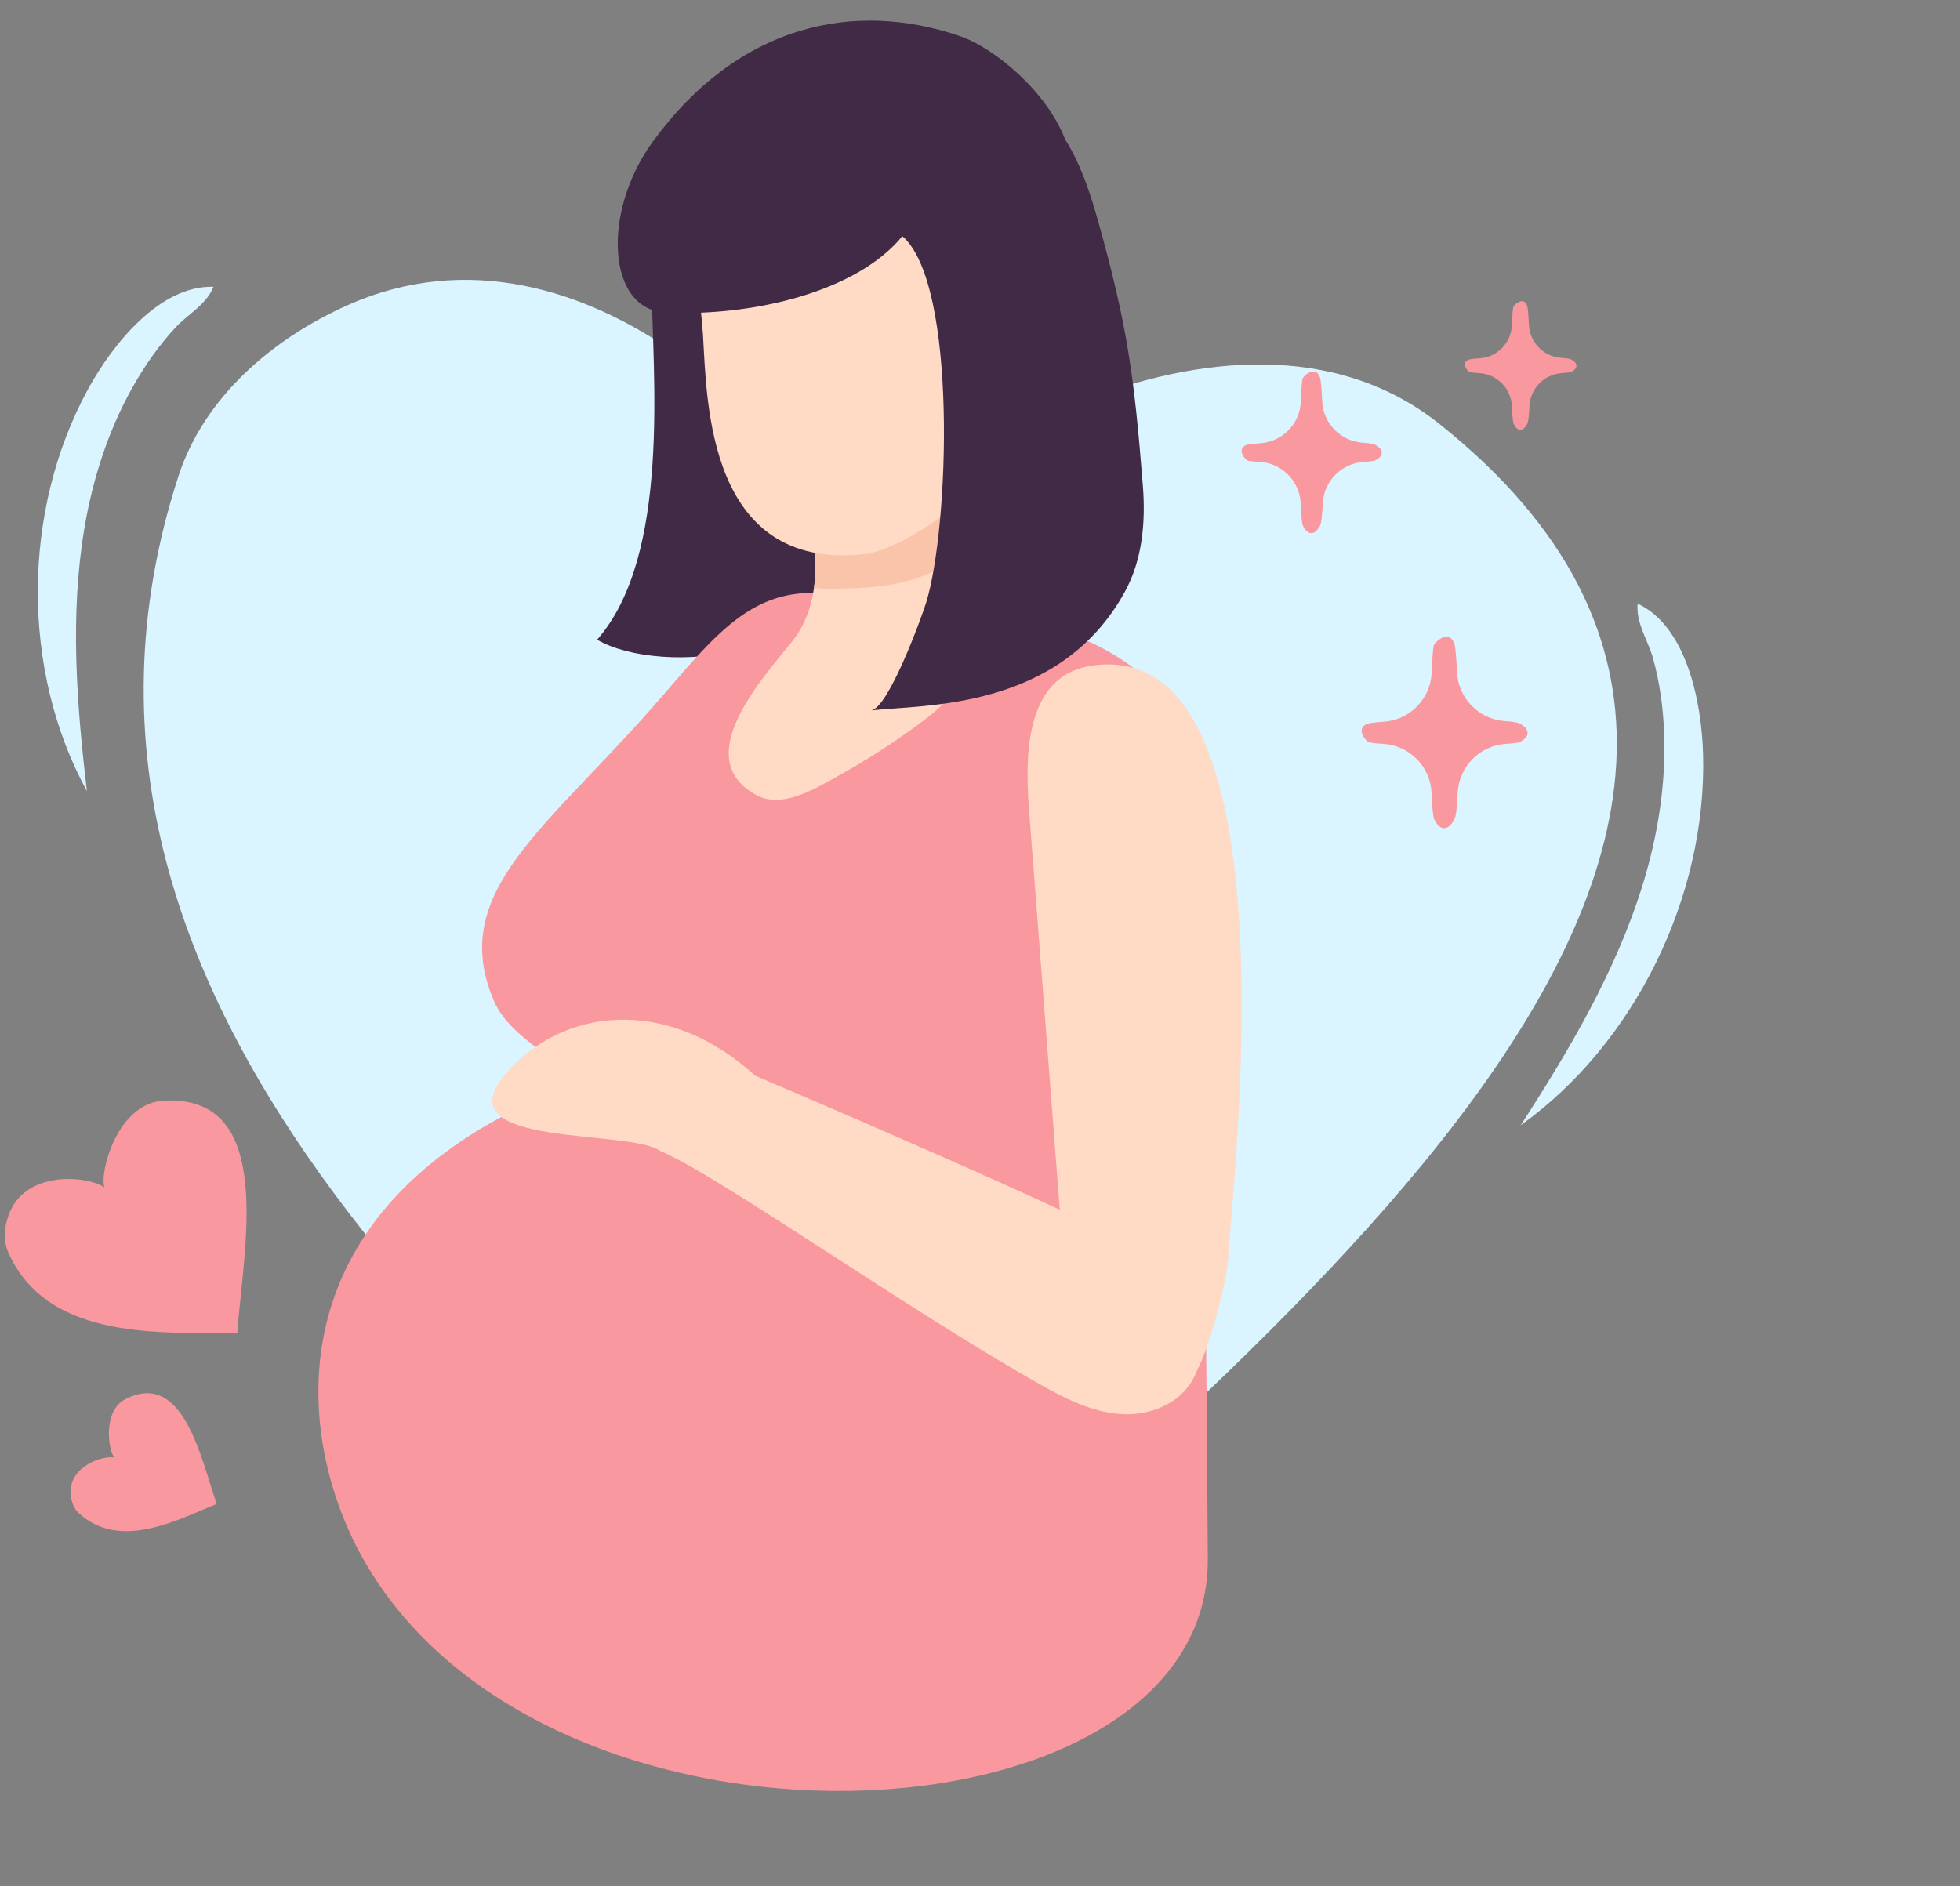
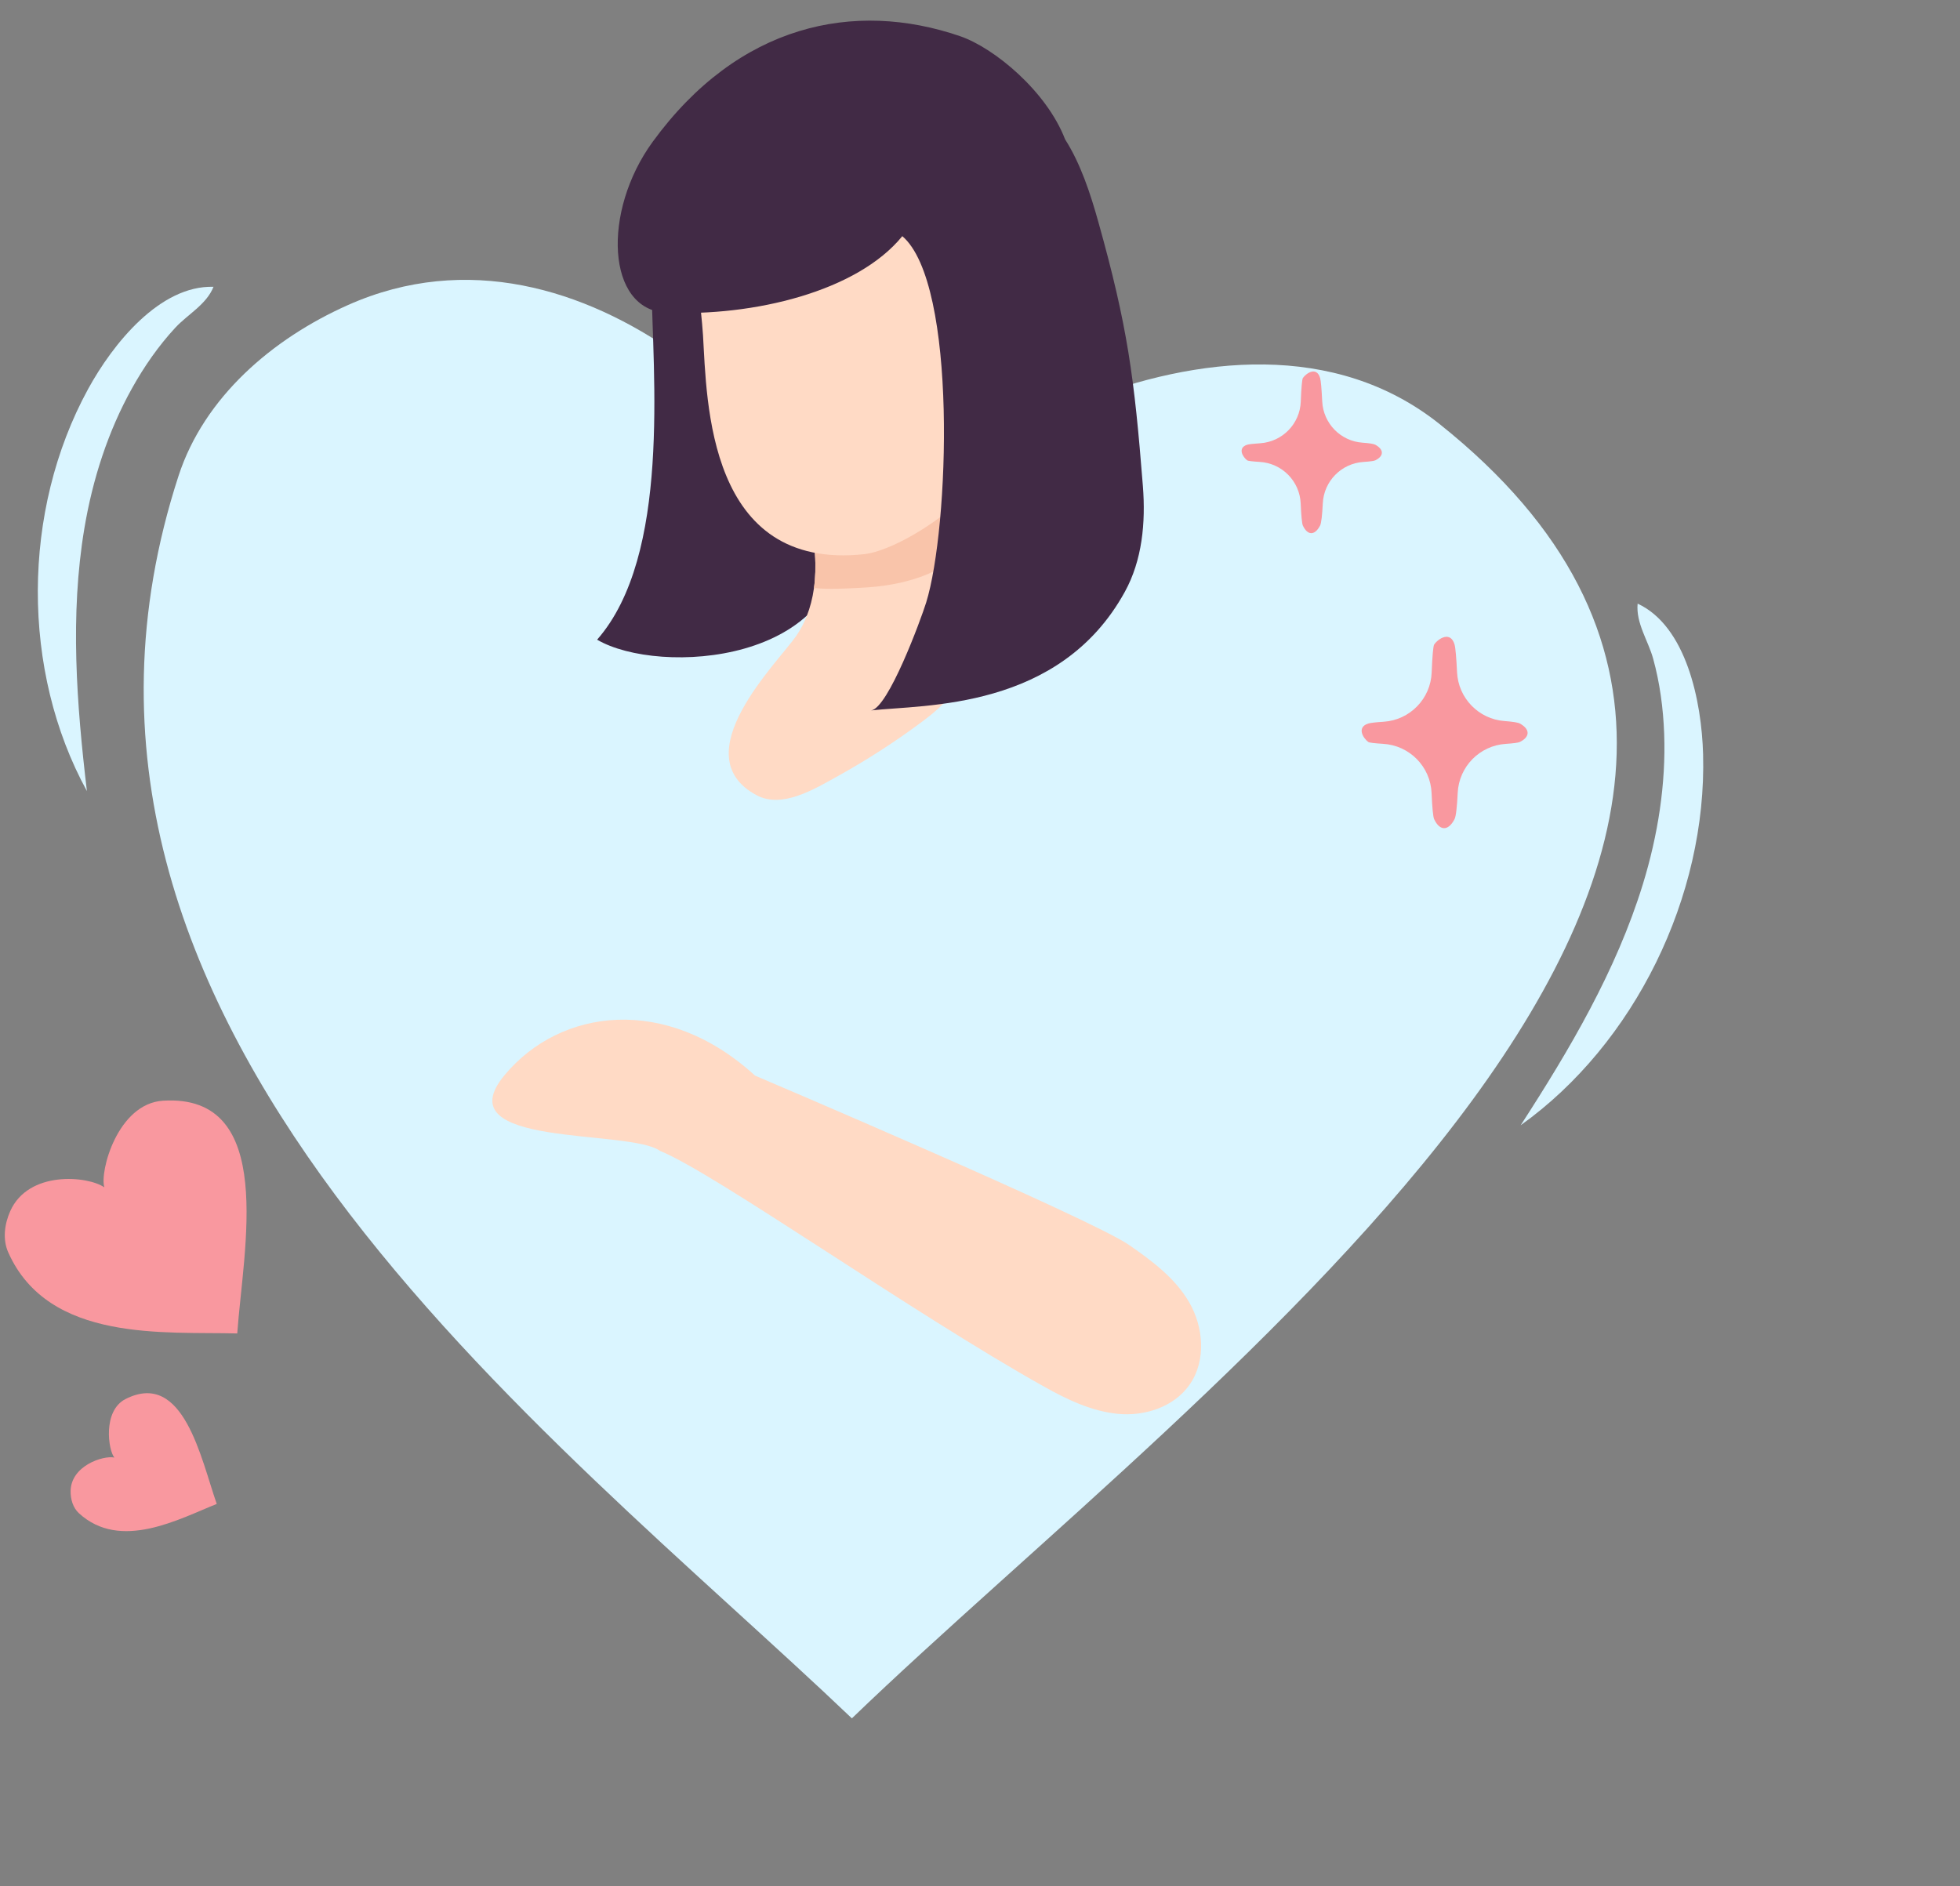
<svg xmlns="http://www.w3.org/2000/svg" height="517.3" preserveAspectRatio="xMidYMid meet" version="1.0" viewBox="17.2 1.6 537.4 517.3" width="537.4" zoomAndPan="magnify">
  <rect x="17.2" y="1.6" width="537.4" height="517.3" fill="#808080" stroke="none" />
  <g>
    <g id="change1_1">
      <path d="M112.61,85.25c-20.74,9.23-39.43,25.27-46.46,46.85C17.22,282.49,168.1,393.93,250.77,472.82 c96.26-92.75,303.87-241.18,161.09-354.97c-57.15-45.54-151.64,16.28-162.29,39.83C242.15,126.07,177.82,56.23,112.61,85.25z" fill="#daf5ff" />
    </g>
    <g>
      <g id="change2_1">
-         <path d="M248.13,146.35c1.23,37.45-50.28,40.6-67.21,30.67c20.27-23.12,15.25-72.67,14.89-97.96 c-0.15-10.14-16.58-27.83,6.53-26.41c18.79,1.15,25.62,15.11,30.14,27.25C240.52,101.55,247.39,123.75,248.13,146.35z" fill="#412a45" />
+         <path d="M248.13,146.35c1.23,37.45-50.28,40.6-67.21,30.67c20.27-23.12,15.25-72.67,14.89-97.96 c-0.15-10.14-16.58-27.83,6.53-26.41c18.79,1.15,25.62,15.11,30.14,27.25C240.52,101.55,247.39,123.75,248.13,146.35" fill="#412a45" />
      </g>
      <g id="change3_4">
-         <path d="M245.32,164.61c38.97,5.46,62.65,4.95,82.97,20.39c21.72,16.5,16.14,59.5,17.27,86.75 c2.18,52.4,2.45,104.82,2.8,157.26c0.53,80.67-183.81,89.84-232.69-1.93c-17.76-33.34-23.21-93.73,52.7-125.72 c13.8-5.81-9.89-11.54-15.76-25.31c-12.85-30.16,14.85-47.28,46.04-83.4C214.06,174.78,224.48,161.69,245.32,164.61z" fill="#f9989f" />
-       </g>
+         </g>
      <g id="change4_1">
-         <path d="M299.43,224.85c3.11,40.46,6.22,80.93,9.33,121.39c0.53,6.91,1.11,13.99,4.3,20.28 c3.19,6.29,9.61,11.72,17.23,12.1c8.08,0.4,11.4,5.48,15.03-1.08s8.32-24.58,8.73-31.91c1.2-21.77,18.89-168.96-37.07-161.56 C297.37,186.67,298.33,210.53,299.43,224.85z" fill="#ffdac5" />
-       </g>
+         </g>
      <g id="change4_2">
        <path d="M198.18,317.21c15.15,6.16,68.84,44.26,105.32,64.66c6.27,3.51,12.91,6.71,20.14,7.44 c7.23,0.73,15.39-1.76,19.75-8.03c4.62-6.65,3.75-15.85-0.12-22.53s-10.18-11.35-16.43-15.7 c-10.52-7.33-102.63-46.49-102.63-46.49c-24.35-22.29-53.41-18.5-68.69-0.1C138.87,316.53,189.66,311.06,198.18,317.21z" fill="#ffdac5" />
      </g>
      <g id="change4_3">
        <path d="M281.7,178.06c-0.11,3.84-0.72,7.76-1.76,10.48c-1.75,4.52-5.93,7.99-10.11,11.11 c-7.22,5.38-14.87,10.32-22.89,14.77c-6.7,3.72-15.35,8.96-22.3,5.25c-20.38-10.93,5.97-36.53,10.89-43.71 c2.09-3.04,4.05-7.33,4.85-13.11c0.1-0.68,0.18-1.38,0.24-2.11c0.25-2.98,0.21-6.32-0.24-10.06c-0.3-2.46-4.78-9.14-2.36-10.9 c1.95-1.44,10.63-1.03,13.62-1.79c5.53-1.4,12.24-2.5,16.45,0.89c2.45,1.98,12.53-2.83,11.71-0.03 c-1.67,5.72-1.95,11.25-1.51,16.45c0.42,5.01,1.5,9.71,2.64,14C281.53,171.65,281.78,174.82,281.7,178.06z" fill="#ffdac5" />
      </g>
      <g id="change5_1">
        <path d="M279.78,138.84c-1.67,5.72-1.95,11.25-1.51,16.45c-2.03,1.45-4.22,2.68-6.49,3.65 c-5.94,2.54-12.39,3.57-18.81,3.86c-3.96,0.19-8.46,0.49-12.6,0.04c0.1-0.68,0.18-1.38,0.24-2.11c0.25-2.98,0.21-6.32-0.24-10.06 c-0.3-2.46-4.78-9.14-2.36-10.9c1.95-1.44,10.63-1.03,13.62-1.79c5.53-1.4,12.24-2.5,16.45,0.89 C270.52,140.85,280.59,136.04,279.78,138.84z" fill="#f9c4aa" />
      </g>
      <g id="change4_4">
        <path d="M302.25,70.6c-0.32,13.35-0.16,27.01-3.19,39.75c-4.09,17.15-18.95,30.63-31.13,37.73 c-5.52,3.22-10.5,5.13-13.68,5.48c-43.11,4.72-43.21-41.92-44.3-60.06c-1.06-16.17-6.59-41.58,3.66-52.72 c12.15-13.21,41.16-12.29,56.15-16.03c7.19-1.8,15.04-3.46,21.45,1.38c3.41,2.58,6.01,6.78,7.79,11.62 c0.97,2.58,1.69,5.35,2.19,8.14C302.63,53.93,302.44,62.32,302.25,70.6z" fill="#ffdac5" />
      </g>
      <g id="change2_2">
        <path d="M330.56,134.89c-2.35-29.83-4.18-43.78-12.23-72.49c-2.15-7.69-4.84-15.92-9.1-22.59 c-5.06-13.16-19.38-25.06-28.8-28.29c-29.03-9.96-60.76-3.3-84.27,28.96c-13.98,19.18-12.6,46.12,3.65,46.85 c24.04,1.08,52.45-5.8,64.79-20.97c15.22,13.05,12.84,80.22,6.54,100.47c-1.4,4.51-10.42,29.06-15.12,29.59 c14.58-1.64,51.73,0,69.6-32.54C330.38,155.22,331.35,144.92,330.56,134.89z" fill="#412a45" />
      </g>
    </g>
    <g id="change1_2">
      <path d="M40.33,146.51c-3.98,23.79-2.13,48.15,0.7,72.03c-18.06-32.97-17.94-76.81,0.31-110.23 c6.81-12.46,19.71-28.5,34.4-28.06c-1.91,4.84-7.12,7.59-10.47,11.21c-4.59,4.96-8.54,10.63-11.88,16.63 C46.82,119.86,42.58,133.07,40.33,146.51z" fill="#daf5ff" />
    </g>
    <g id="change1_3">
      <path d="M467.64,244.1c-7.3,23.71-20.08,45.34-33.5,66.08c31.2-22.29,51.09-62.75,50.02-101.75 c-0.4-14.54-4.61-35.11-17.95-41.3c-0.51,5.32,2.9,10.19,4.24,15.03c1.84,6.64,2.78,13.63,3.04,20.66 C473.99,216.63,471.76,230.7,467.64,244.1z" fill="#daf5ff" />
    </g>
    <g id="change3_5">
      <path d="M20,333.74c-1.58,3.56-2.12,7.76-0.53,11.32c11.07,24.82,43.15,21.66,62.78,22.21 c1.6-22.91,10.99-65.75-20.32-63.83c-12.53,0.77-17.47,19.53-16.12,23.76C41.22,324.03,24.98,322.53,20,333.74z" fill="#f9989f" />
    </g>
    <g id="change3_6">
      <path d="M36.56,410.52c-0.02,2.22,0.64,4.53,2.27,6.04c11.38,10.47,27.42,1.6,37.8-2.54 c-4.33-12.33-9.07-36.83-25-28.77c-6.37,3.23-4.73,14.14-3.07,16.05C45.47,400.67,36.64,403.55,36.56,410.52z" fill="#f9989f" />
    </g>
    <g>
      <g id="change3_2">
        <path d="M433.92,200.01c-0.53-0.29-2.05-0.52-4.22-0.68c-7.09-0.53-12.66-6.29-13-13.39 c-0.19-3.91-0.43-6.76-0.69-7.62c-1.12-3.73-4.39-1.66-5.57,0c-0.29,0.41-0.53,3.4-0.7,7.71c-0.28,7.19-5.96,13.01-13.14,13.49 c-2.16,0.14-3.68,0.31-4.24,0.49c-3.24,1.02-1.44,3.99,0,5.06c0.27,0.2,1.77,0.37,4.07,0.51c7.25,0.43,12.99,6.26,13.29,13.51 c0.16,3.79,0.39,6.49,0.71,7.17c1.42,3.04,3.73,3.48,5.57,0c0.42-0.79,0.7-3.49,0.88-7.24c0.34-7.18,6-12.96,13.17-13.43 c2.03-0.13,3.42-0.31,3.86-0.52C436.56,203.78,436.94,201.68,433.92,200.01z" fill="#f9989f" />
      </g>
      <g id="change3_1">
        <path d="M394.29,123.56c-0.45-0.25-1.73-0.44-3.57-0.57c-5.99-0.44-10.7-5.31-10.99-11.31 c-0.16-3.3-0.36-5.71-0.58-6.44c-0.95-3.15-3.71-1.4-4.71,0c-0.25,0.35-0.45,2.88-0.59,6.51c-0.23,6.07-5.03,10.99-11.1,11.4 c-1.82,0.12-3.11,0.26-3.59,0.41c-2.73,0.86-1.21,3.37,0,4.28c0.23,0.17,1.5,0.31,3.44,0.43c6.12,0.36,10.97,5.29,11.23,11.41 c0.14,3.21,0.33,5.48,0.6,6.06c1.2,2.57,3.15,2.94,4.71,0c0.35-0.67,0.59-2.95,0.75-6.11c0.29-6.06,5.07-10.95,11.13-11.35 c1.71-0.11,2.89-0.26,3.26-0.44C396.52,126.75,396.84,124.97,394.29,123.56z" fill="#f9989f" />
      </g>
      <g id="change3_3">
-         <path d="M448.01,100.18c-0.36-0.2-1.38-0.35-2.84-0.46c-4.77-0.35-8.51-4.23-8.75-9c-0.13-2.63-0.29-4.54-0.46-5.12 c-0.76-2.51-2.95-1.12-3.75,0c-0.2,0.28-0.36,2.29-0.47,5.18c-0.19,4.83-4.01,8.75-8.83,9.07c-1.45,0.1-2.48,0.21-2.85,0.33 c-2.18,0.69-0.97,2.68,0,3.4c0.18,0.13,1.19,0.25,2.74,0.34c4.87,0.29,8.73,4.21,8.94,9.08c0.11,2.55,0.27,4.37,0.48,4.82 c0.96,2.05,2.51,2.34,3.75,0c0.28-0.53,0.47-2.35,0.59-4.87c0.23-4.83,4.04-8.71,8.86-9.03c1.36-0.09,2.3-0.21,2.6-0.35 C449.78,102.72,450.04,101.31,448.01,100.18z" fill="#f9989f" />
-       </g>
+         </g>
    </g>
  </g>
</svg>